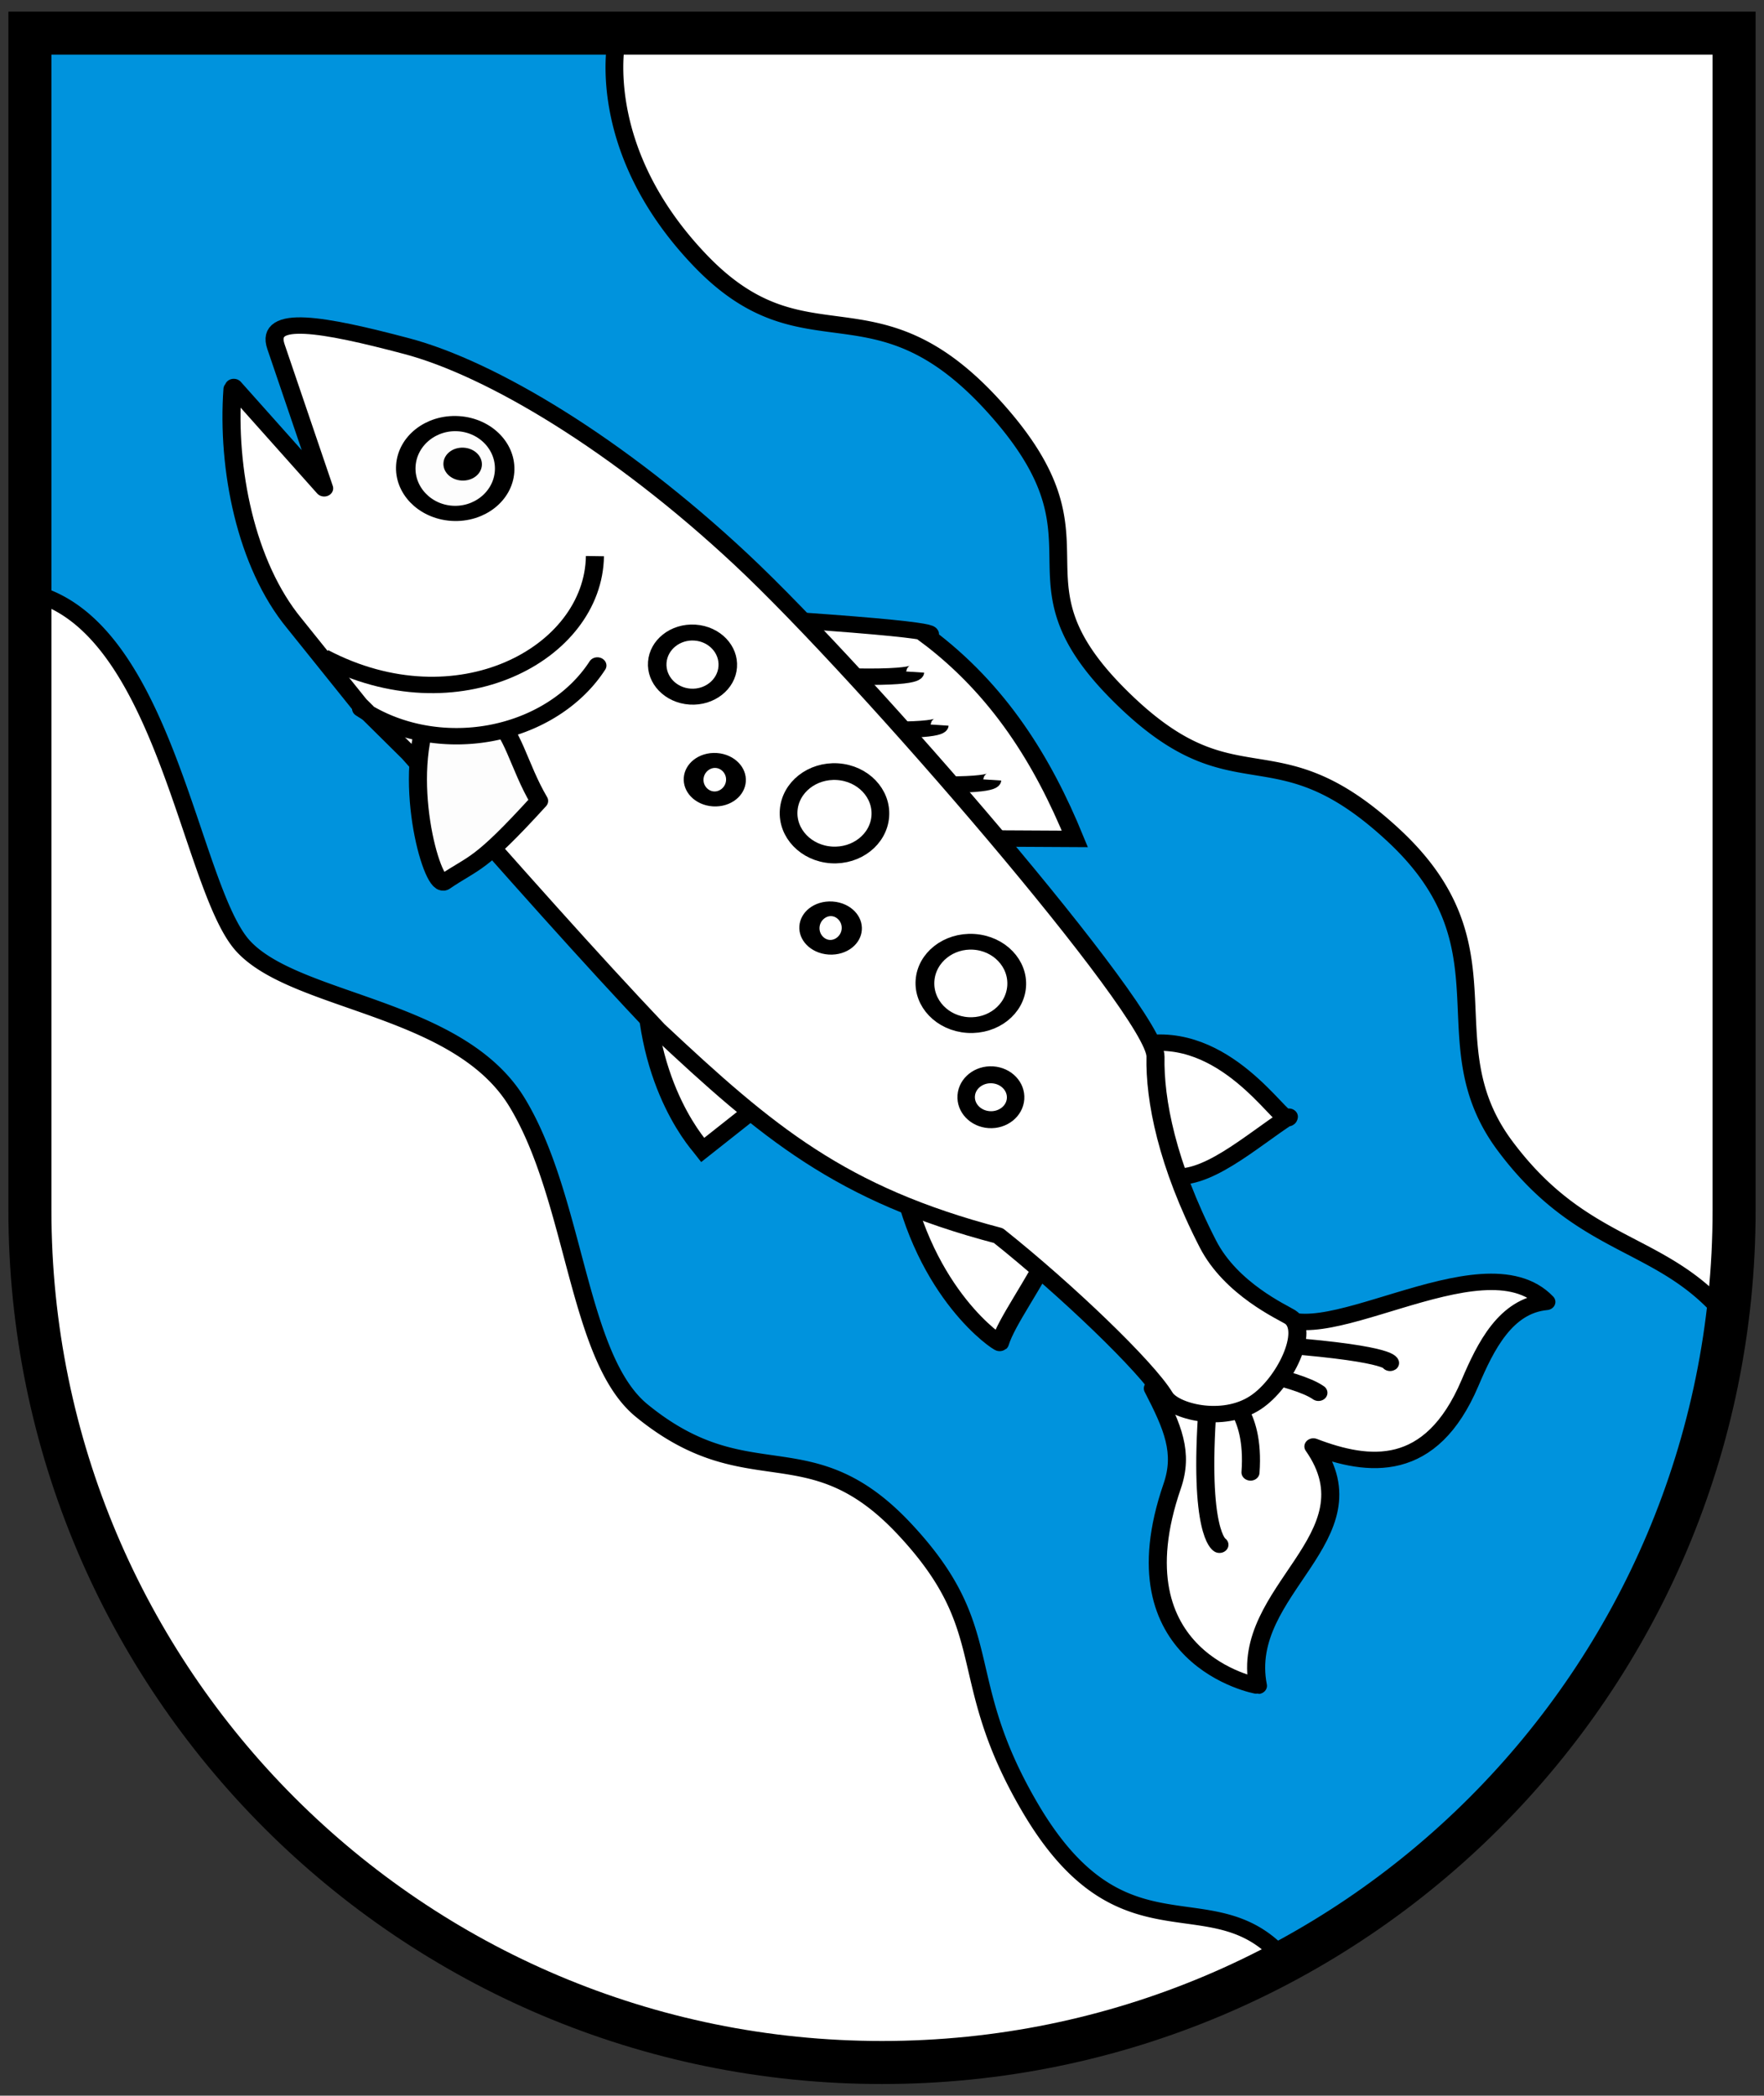
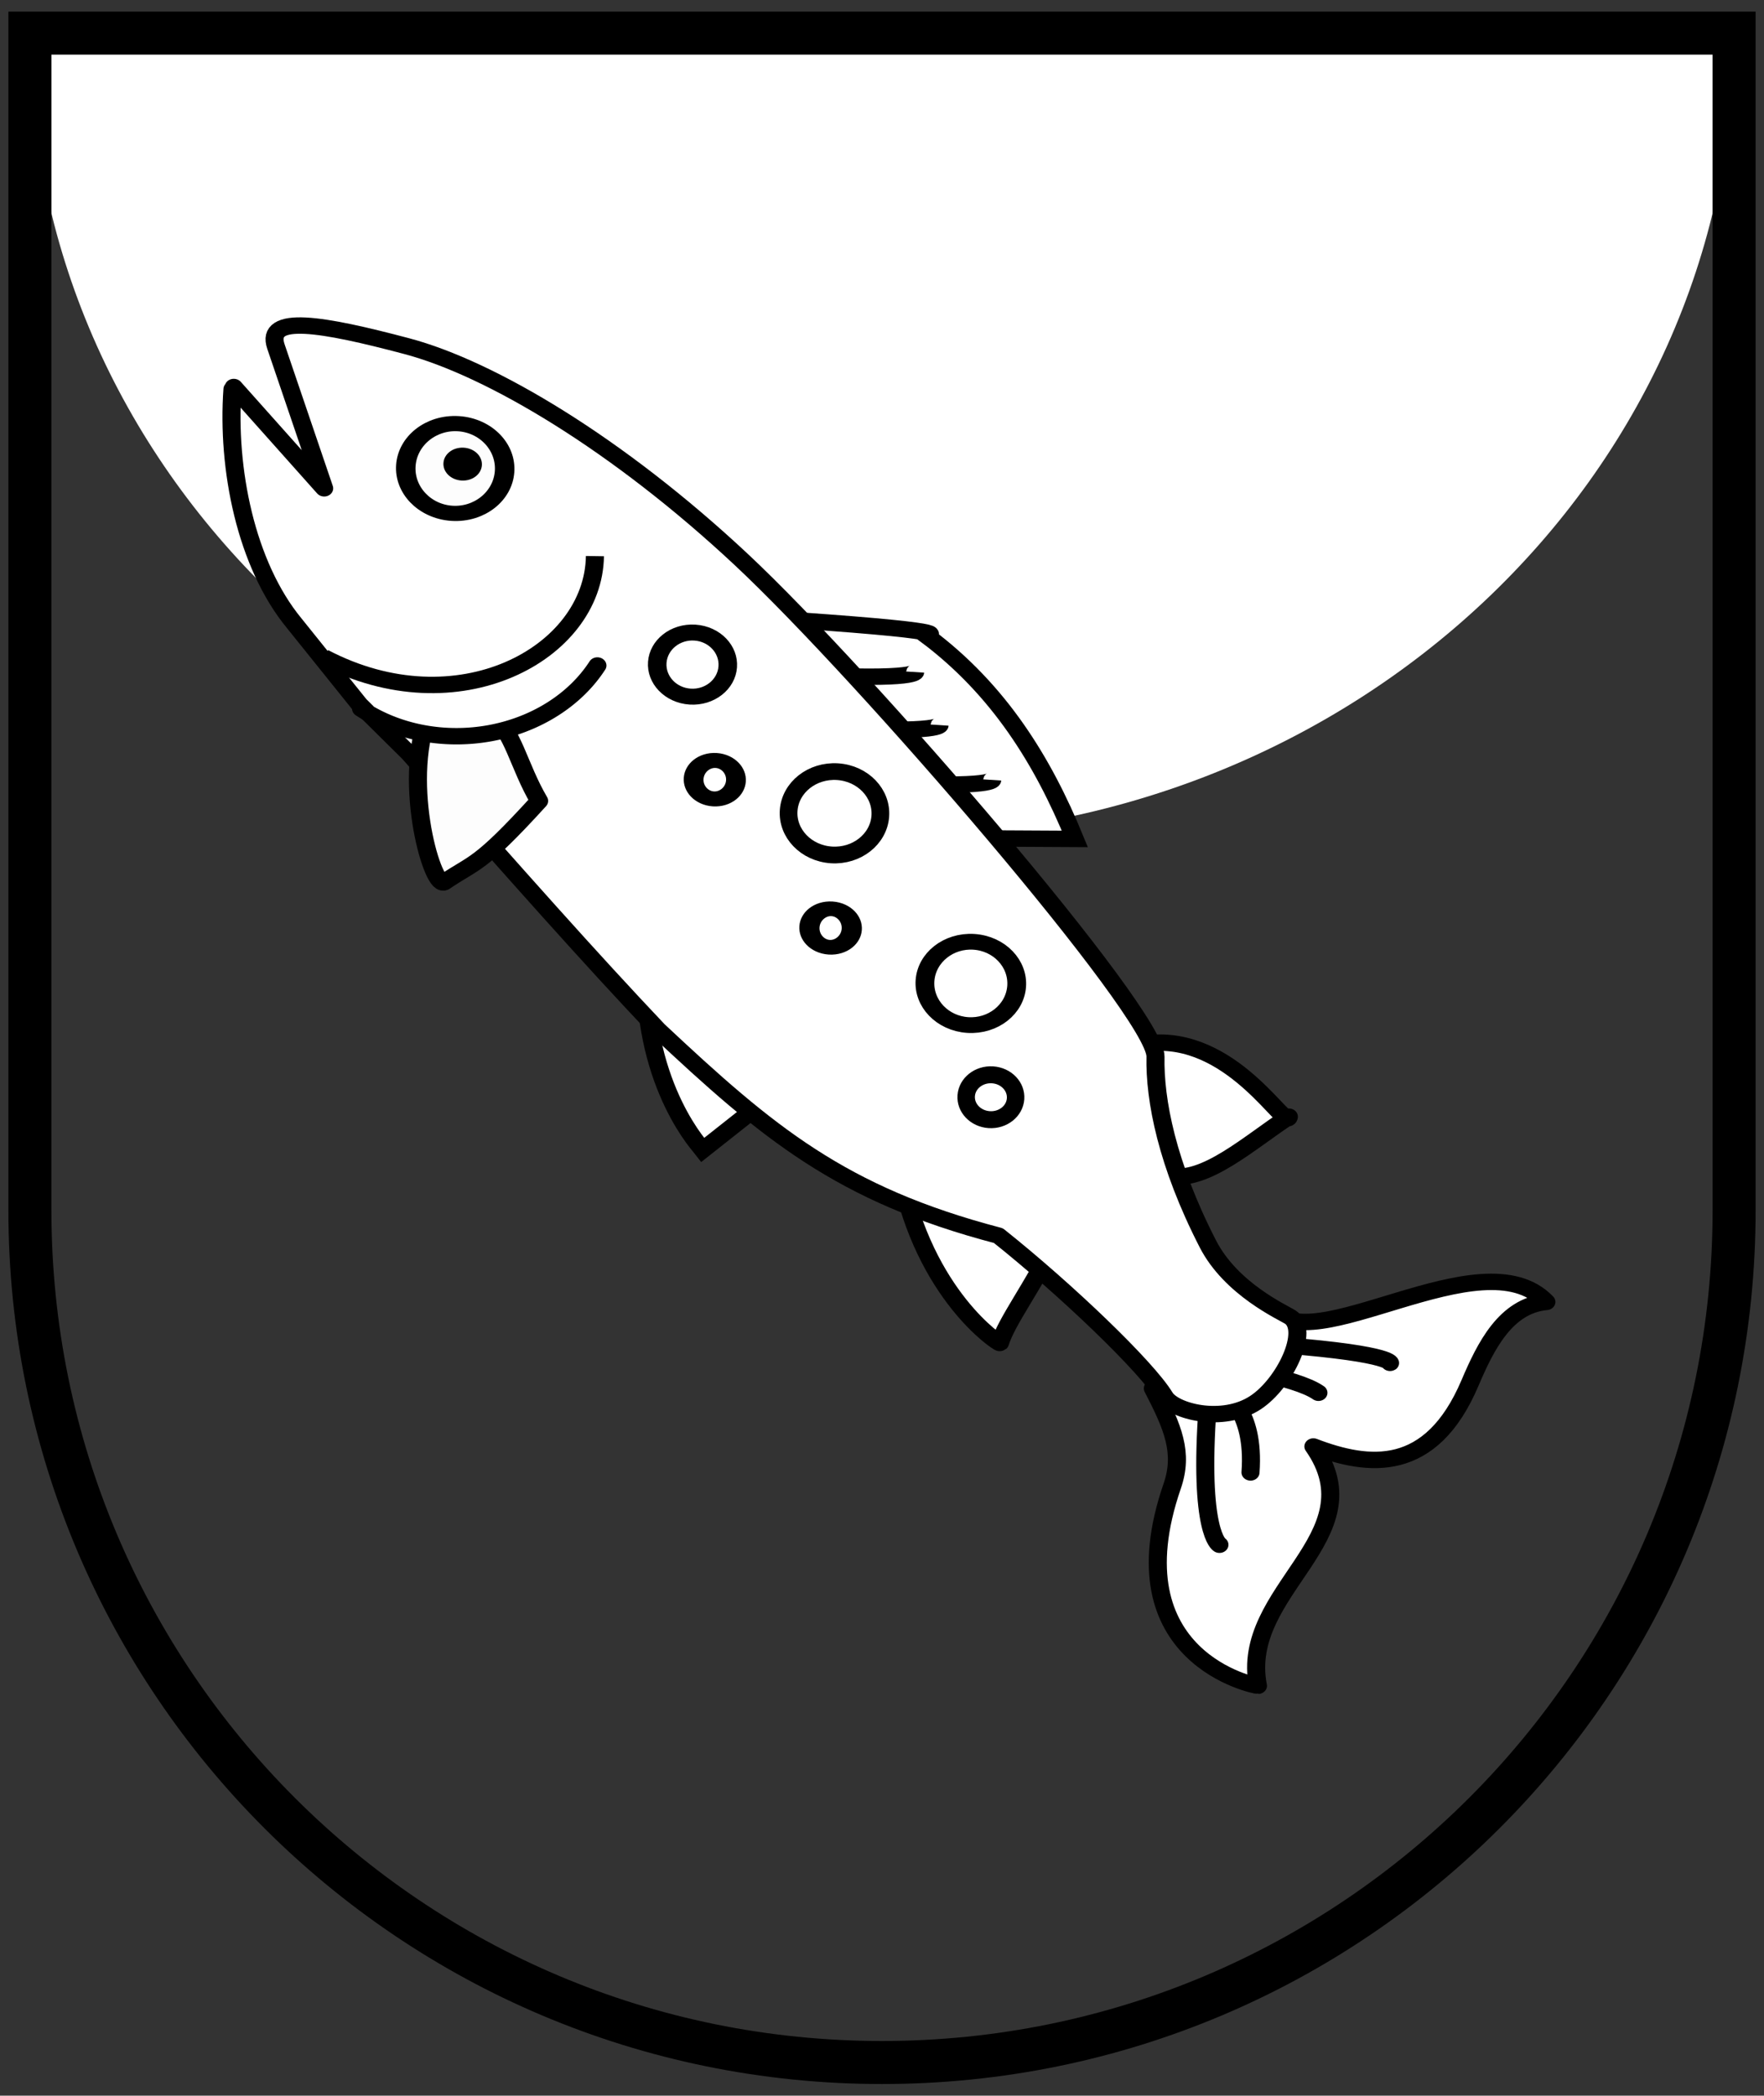
<svg xmlns="http://www.w3.org/2000/svg" width="410" height="487">
  <rect width="100%" height="100%" fill="#333333" stroke="none" />
  <g stroke-width="1.563">
-     <path d="M6.951 7.698v284.435c0 103.09 88.667 186.659 198.051 186.659 109.384 0 198.051-83.57 198.051-186.659V7.698z" fill="#fff" />
-     <path d="M1.5 3.5v109.03l.906 98.812c46.795 12.538 55.554 110.83 74.22 132.38 18.664 21.543 75.82 22.386 96.468 58.625 20.65 36.239 21.166 95.717 43.844 115.44 37.831 32.897 58.852 6.091 92.531 44.375 33.68 38.284 17.034 54.857 44.094 104.16 33.68 61.361 65.503 24.535 91 58.812 86.821-47.368 147.73-136.52 155.97-240.56a63.405 63.405 0 0 0-2.156-2.844c-22.597-28.21-50.147-24.133-77.469-63.25-27.322-39.117 3.832-73.753-39.156-116.28-42.988-42.528-55.409-8.52-97-52.969s-.273-56.07-43.125-107.03-66.612-13.605-104.34-55.78c-37.732-42.178-29.094-82.907-29.094-82.907z" fill="#0093dd" fill-rule="evenodd" stroke="#000" stroke-width="6.253" transform="matrix(.66 0 0 .62 5.96 6.768)" />
+     <path d="M6.951 7.698c0 103.09 88.667 186.659 198.051 186.659 109.384 0 198.051-83.57 198.051-186.659V7.698z" fill="#fff" />
    <g>
      <g transform="matrix(3.277 .212 -.219 2.975 -2188.642 -1067.377)" stroke="#000">
        <g stroke-width="1.278">
          <g stroke-linecap="round" stroke-linejoin="round">
            <path d="M775.62 384.96c5.623-.626 9.665 6.251 9.741 5.083-2.557 2.103-5.631 5.682-8.188 5.176-4.054-2.723-5.017-6.192-1.553-10.26zM777.171 411.855c1.625 2.931 2.514 4.841 1.874 7.498-3.304 13.711 6.986 15.112 7.09 15.09-1.834-7.353 7.634-12.141 2.672-18.882 4.019 1.369 8.444 1.604 10.719-5.713.916-2.946 2.117-6.2 4.974-6.7-4.915-4.918-16.423 5.986-19.4 1.812l-7.929 6.894" fill="#fff" fill-rule="evenodd" />
            <g fill="none">
              <path d="M781.131 412.895c0 10 1.553 10.776 1.553 10.776M784.481 407.825c9.3.036 9.3.858 9.301.857M780.781 409.675c1.02.042 6.414.56 8.101 1.684M784.501 417.895c0-5-2.33-6.035-2.33-6.035" />
            </g>
            <path d="M758.21 396.34c2.362 9.419 7.867 12.817 7.93 12.754.387-1.78 1.906-4.268 3.623-8.706z" fill="#fff" fill-rule="evenodd" />
          </g>
          <path d="M739.17 381.86c.522 9.242 4.963 13.659 5 13.706l4.741-4.741zM745.361 353.925c15 0 11.895.518 11.895.518 5.414 3.855 8.889 9.165 11.553 15.083l-7.93.517z" fill="#fff" fill-rule="evenodd" />
          <g fill="none">
            <path d="M746.671 358.135c10 0 10-.776 10-.776M748.671 362.135c10 0 10-.776 10-.776M752.671 366.135c10 0 10-.776 10-.776" />
          </g>
        </g>
        <g fill="#fff" fill-rule="evenodd" stroke-linecap="round" stroke-linejoin="round">
          <path d="M707.01 338.8c.01 6.2 1.848 13.554 5.578 17.891l5.016 5.972 3.765 3.574c8.52 9.243 13.755 14.906 19 20.22 8.273 7.44 13.766 11.879 25.105 14.295 5.053 3.847 11.14 9.439 12.572 11.672.712 1.111 4.223 1.863 6.435.024 1.99-1.654 3.502-5.936 2.012-6.836-.54-.326-4.312-1.866-6.186-5.265-3.309-6.002-4.515-10.936-4.673-14.3-.159-3.364-22.504-28.202-31.812-36.553s-18.678-13.606-24.741-14.917-10.181-1.798-9.224.693l4.14 10.776-6.904-7.422" stroke-width="1.278" />
          <ellipse transform="matrix(.902 0 0 .966 117.51 -2.29)" cx="716.98" cy="406.13" rx="1.941" ry="1.812" stroke-width="1.369" />
          <ellipse transform="matrix(1.046 0 0 .966 14.025 -2.536)" cx="715.29" cy="397.33" rx="3.106" ry="3.364" stroke-width="1.271" />
          <ellipse transform="matrix(.966 0 0 .773 71.06 73.647)" cx="704.94" cy="393.32" rx="1.553" ry="1.941" stroke-width="1.479" />
          <ellipse transform="matrix(.966 0 0 1.005 70.989 -17.96)" cx="704.68" cy="384.78" rx="3.364" ry="3.235" stroke-width="1.297" />
          <ellipse transform="matrix(1.159 0 0 .966 -63.439 -3.09)" cx="695.88" cy="382.84" rx="1.294" ry="1.553" stroke-width="1.208" />
          <ellipse transform="matrix(1.073 0 0 1.017 -2.996 -22.104)" cx="693.3" cy="373.65" rx="2.329" ry="2.458" stroke-width="1.223" />
        </g>
        <g stroke-width="1.278">
          <path d="M722.69 362.63c-1.821 5.335.948 13.879 1.812 13.447 2.092-1.815 2.336-1.295 6.294-6.811-1.644-2.625-2.17-5.287-3.892-6.57-.969-.722-2.846.3-4.214-.066z" fill="#fdfdfd" fill-rule="evenodd" stroke-linecap="round" stroke-linejoin="round" />
          <path d="M734.206 358.446a11.128 10.222-12.794 0 1-7.222 5.801 11.128 10.222-12.794 0 1-9.236-1.255" fill="#fff" fill-rule="evenodd" stroke-linecap="round" stroke-linejoin="round" />
          <path d="M714.84 359.18c9.809 4.779 19.035-1.626 18.623-9.224" fill="none" />
        </g>
        <ellipse transform="matrix(1.127 0 0 .966 -38.954 -3.981)" cx="676.22" cy="360.07" rx="3.106" ry="3.623" fill="#fdfdfd" fill-rule="evenodd" stroke-linecap="round" stroke-linejoin="round" stroke-width="1.225" />
        <ellipse transform="matrix(1.104 0 0 .859 19.528 32.278)" cx="637.79" cy="362.27" rx=".906" ry="1.165" fill-rule="evenodd" stroke-linecap="round" stroke-linejoin="round" stroke-width=".656" />
      </g>
    </g>
  </g>
  <path d="M6.951 7.698v273.55c0 109.38 88.67 198.05 198.05 198.05s198.05-88.669 198.05-198.05V7.698z" fill="none" stroke="#000" stroke-width="10" />
</svg>